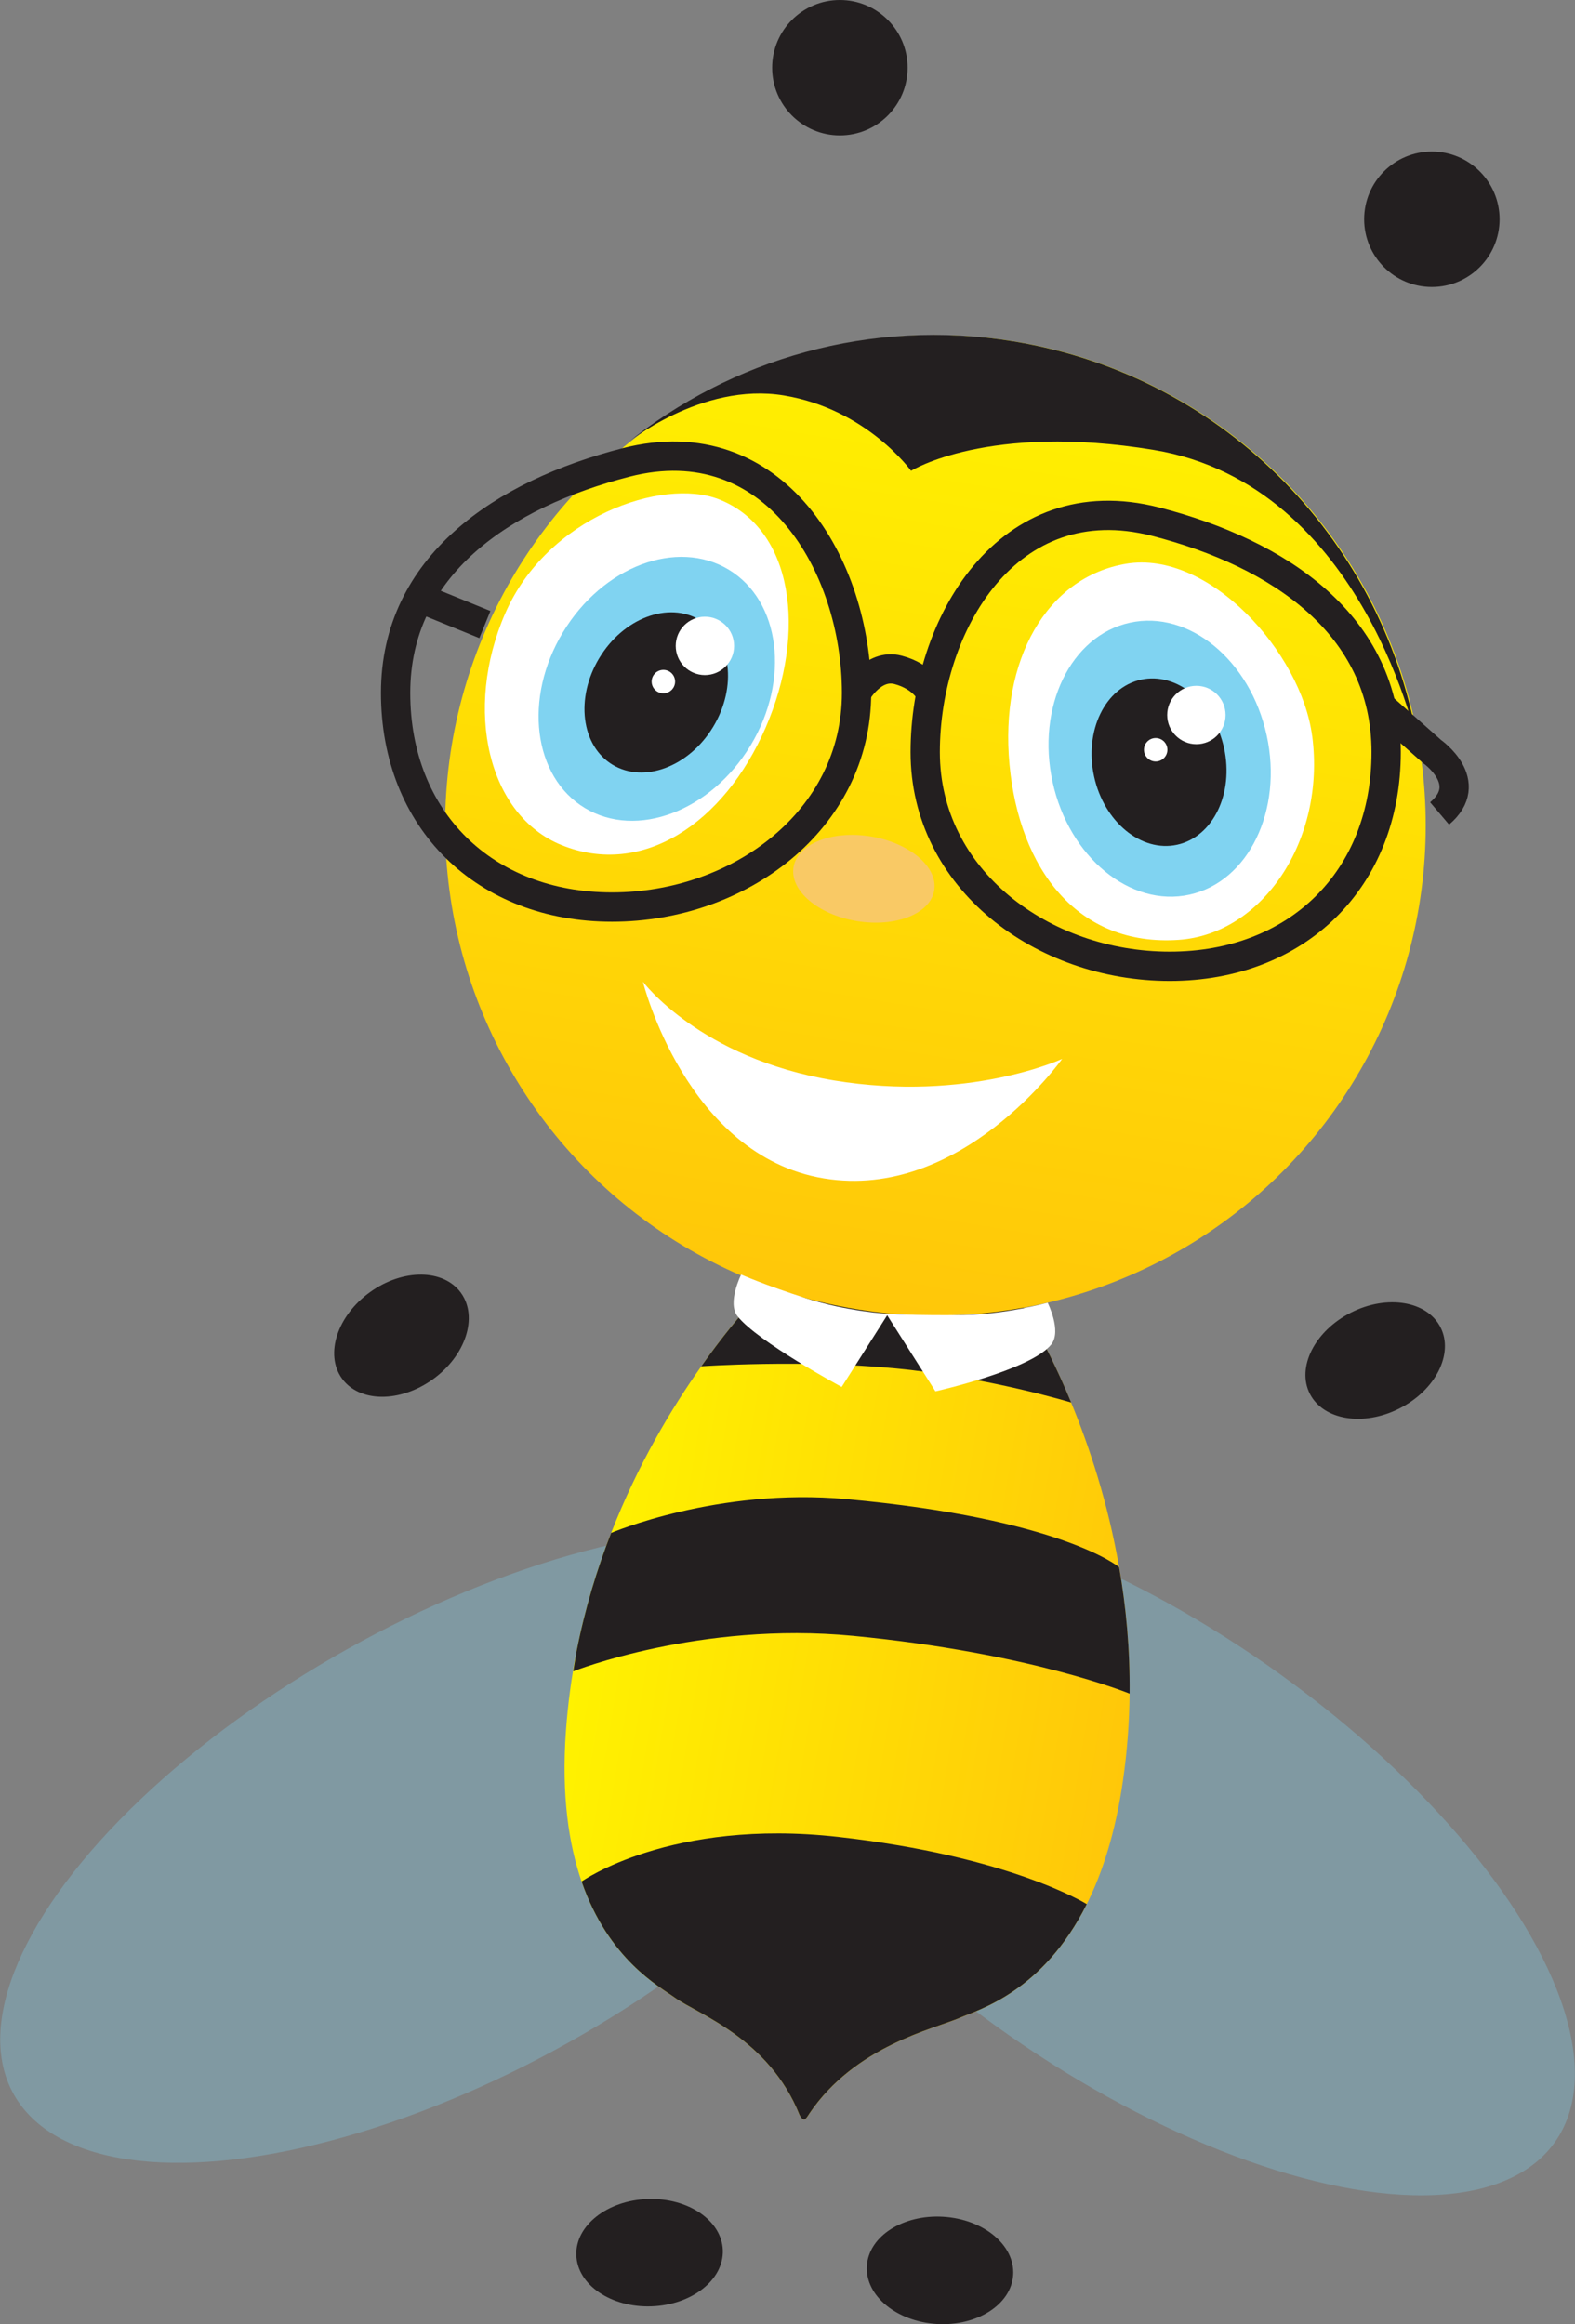
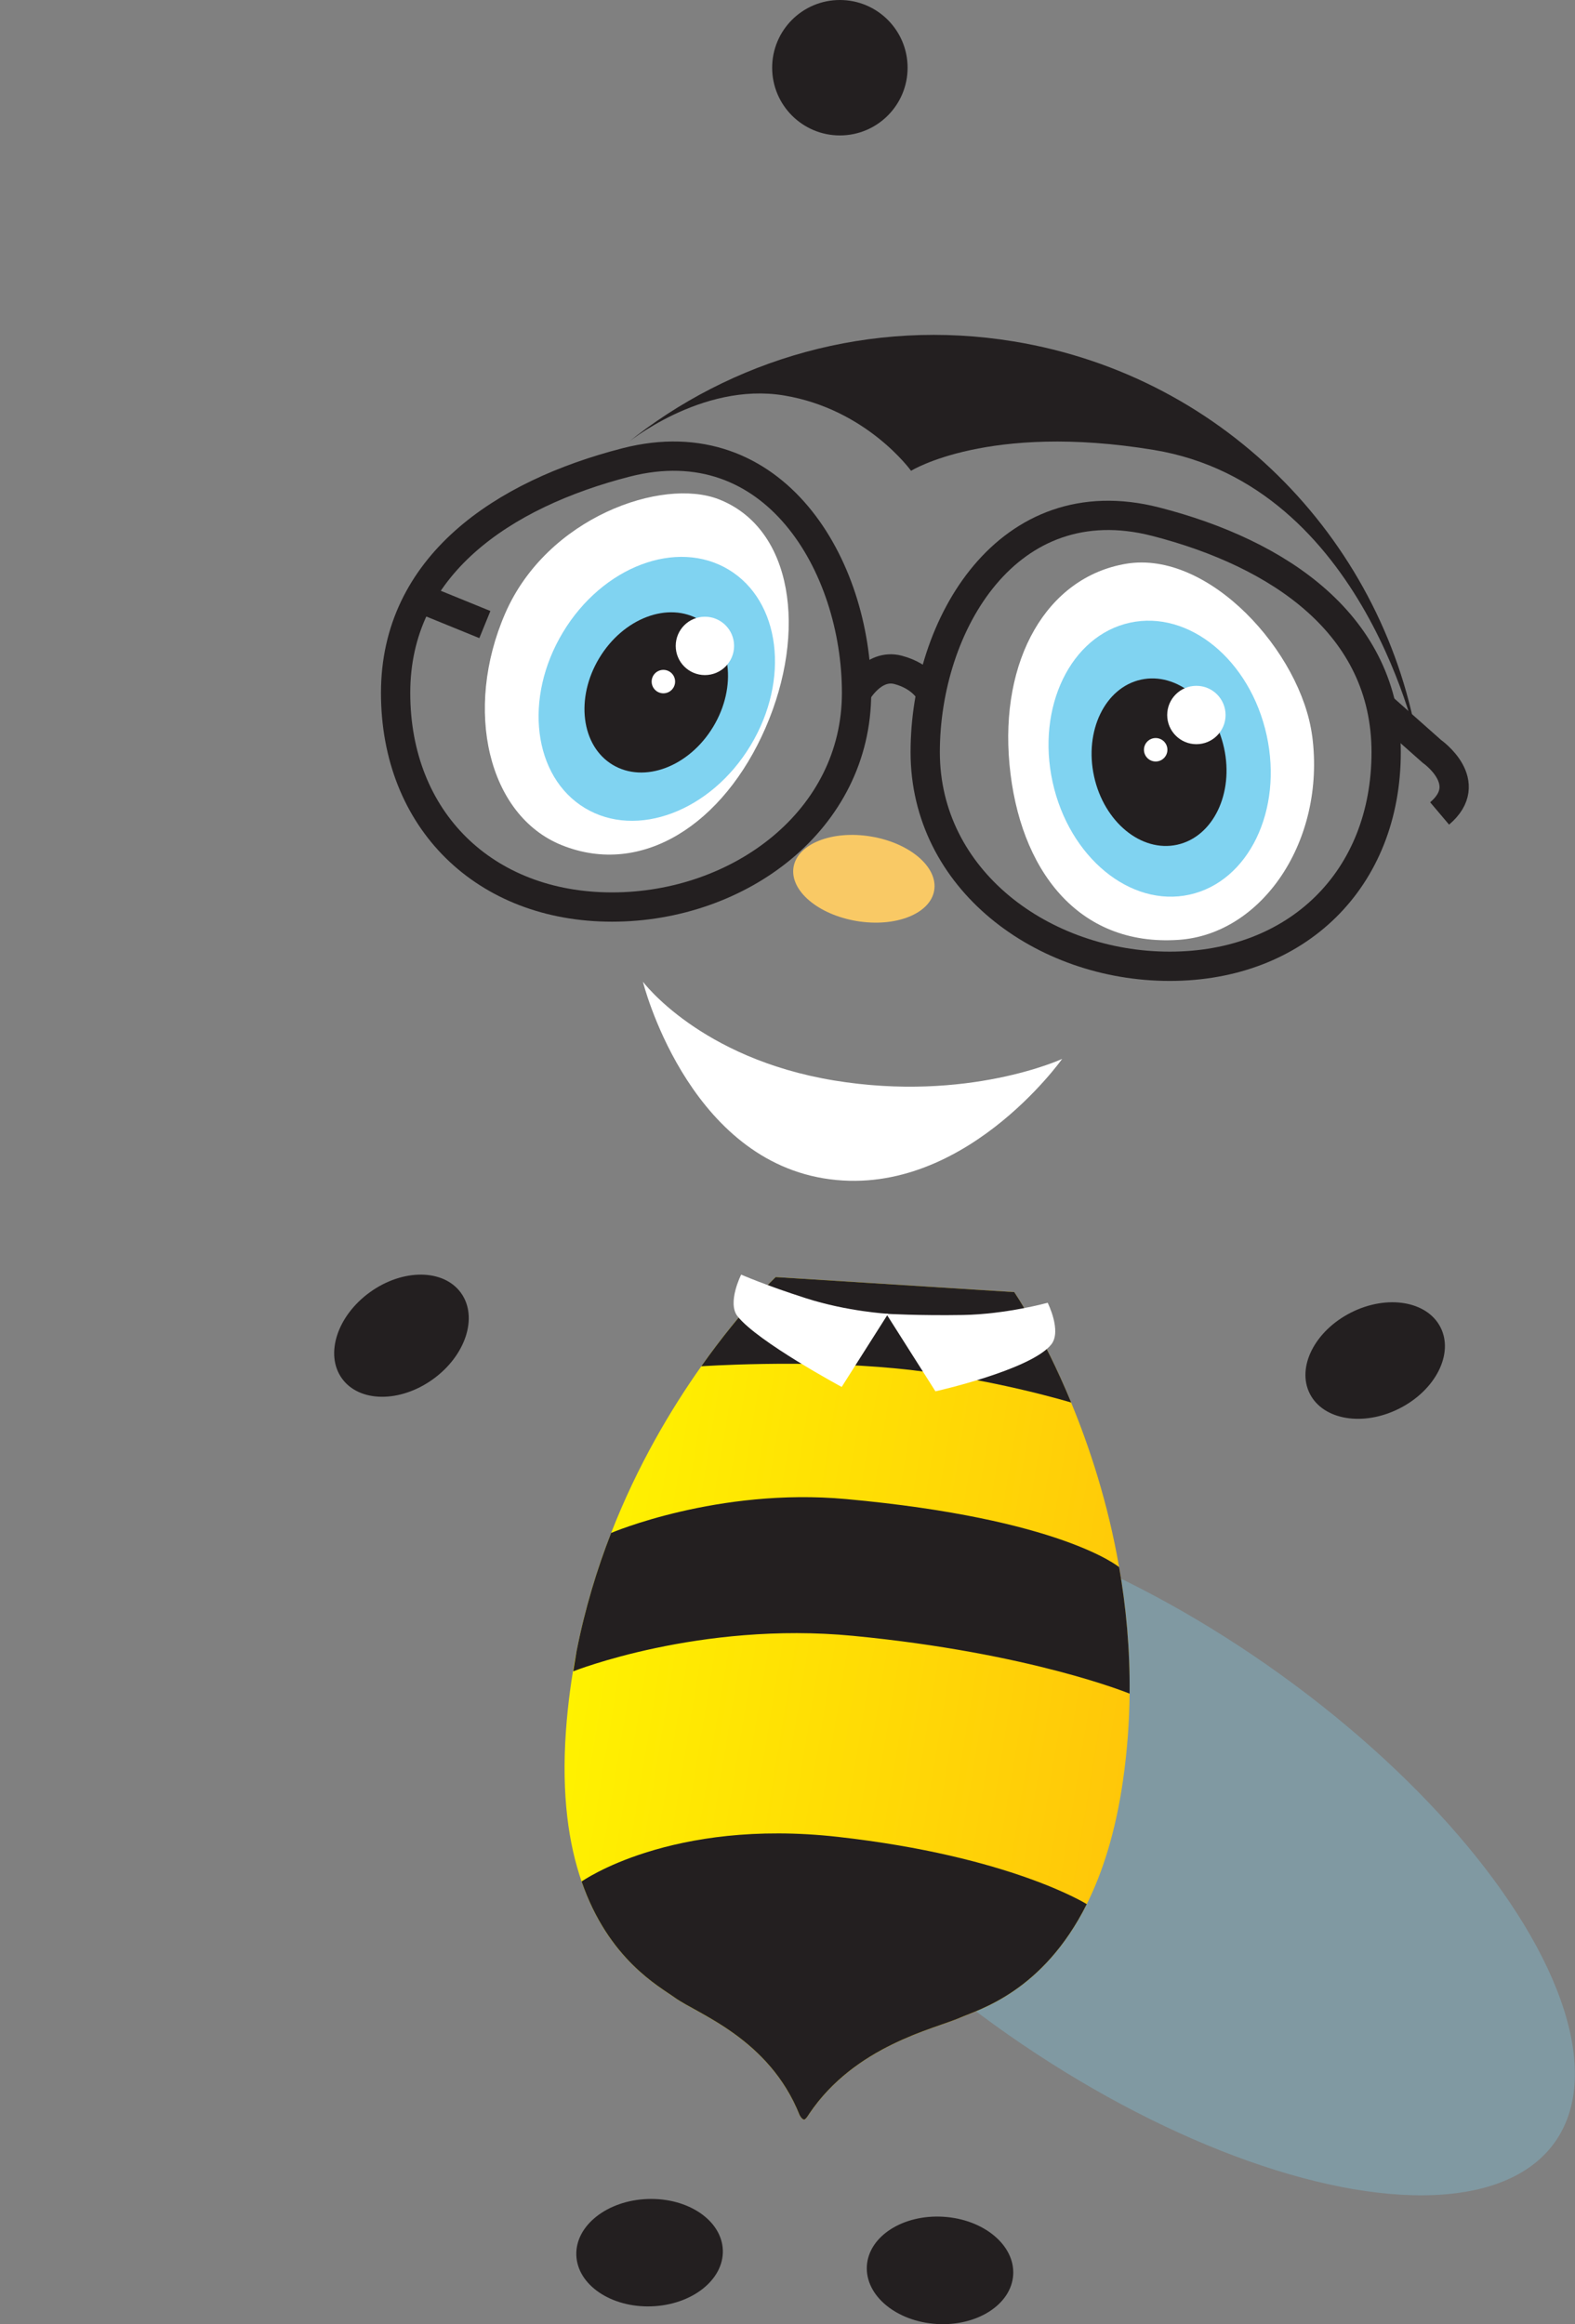
<svg xmlns="http://www.w3.org/2000/svg" id="Layer_1" data-name="Layer 1" viewBox="0 0 304.92 449.96">
  <rect x="0" y="0" width="304.92" height="449.96" fill="#808080" stroke="none" />
  <defs>
    <style>
      .cls-1 {
        fill: url(#linear-gradient);
      }

      .cls-1, .cls-2, .cls-3, .cls-4, .cls-5, .cls-6, .cls-7 {
        stroke-width: 0px;
      }

      .cls-2 {
        fill: #231f20;
      }

      .cls-3 {
        fill: #f9c965;
      }

      .cls-4, .cls-6 {
        fill: #80d3f1;
      }

      .cls-5 {
        fill: url(#linear-gradient-2);
      }

      .cls-6 {
        opacity: .3;
      }

      .cls-7 {
        fill: #fff;
      }

      .cls-8 {
        fill: none;
        stroke: #231f20;
        stroke-miterlimit: 10;
        stroke-width: 5.67px;
      }
    </style>
    <linearGradient id="linear-gradient" x1="-2782.56" y1="-422.48" x2="-2674.03" y2="-422.48" gradientTransform="translate(2788.38 1188.99) rotate(9.36)" gradientUnits="userSpaceOnUse">
      <stop offset="0" stop-color="#fff200" />
      <stop offset="1" stop-color="#ffc709" />
    </linearGradient>
    <linearGradient id="linear-gradient-2" x1="-2739.94" y1="-496.59" x2="-2739.94" y2="-686.43" gradientTransform="translate(2788.38 1188.99) rotate(9.36)" gradientUnits="userSpaceOnUse">
      <stop offset="0" stop-color="#ffc709" />
      <stop offset="1" stop-color="#fff200" />
    </linearGradient>
  </defs>
  <g>
-     <ellipse class="cls-6" cx="88.63" cy="357.38" rx="98.54" ry="43.69" transform="translate(-163.11 88.68) rotate(-29.21)" />
    <ellipse class="cls-6" cx="220.32" cy="358.18" rx="43.69" ry="98.54" transform="translate(-199.48 333.74) rotate(-55.07)" />
    <path class="cls-1" d="M196.34,250.16s5.49,7.98,11.03,21.38c3.56,8.61,7.14,19.46,9.29,31.87,1.32,7.63,2.11,15.84,2.03,24.49-.05,5.44-.45,11.06-1.28,16.81-1.45,10.08-3.99,17.88-7.02,23.96-8.48,16.96-20.87,20.38-24.51,21.97-4.94,2.17-20.31,5.39-29.22,18.62,0,0-.69,1.17-1,1.12-.47-.08-.87-.91-.87-.91-5.91-14.82-19.78-19.55-24.15-22.71-2.96-2.14-12.82-7.36-18.04-22.48-2.49-7.2-3.92-16.65-3.04-29.09.38-5.37,1.09-10.55,2.07-15.53,1.62-8.21,3.95-15.86,6.69-22.88,5.12-13.14,11.64-24.05,17.45-32.26,7.86-11.11,14.41-17.27,14.41-17.27" />
    <path class="cls-2" d="M150.18,247.25s-6.55,6.16-14.41,17.27c0,0,19.61-1.34,37.74.42,17.9,1.73,33.87,6.6,33.87,6.6-5.54-13.4-11.03-21.38-11.03-21.38l-46.18-2.91Z" />
    <path class="cls-2" d="M210.39,368.66c-8.48,16.96-20.87,20.38-24.51,21.97-4.94,2.17-20.31,5.39-29.22,18.62,0,0-.69,1.17-1,1.12-.47-.08-.87-.91-.87-.91-5.91-14.82-19.78-19.55-24.15-22.71-2.96-2.14-12.82-7.36-18.04-22.48,0,0,17.24-12.27,49.62-8.64,33.39,3.74,48.17,13.02,48.17,13.02Z" />
    <path class="cls-2" d="M118.32,296.78c-2.74,7.02-5.07,14.67-6.69,22.88l-.65,3.92s24.5-9.73,54.19-6.87c34.41,3.31,53.52,11.19,53.52,11.19.09-8.65-.7-16.87-2.03-24.49,0,0-11.13-9.38-52.83-13.18-24.87-2.27-45.52,6.56-45.52,6.56Z" />
-     <circle class="cls-5" cx="181.1" cy="159.8" r="94.92" />
    <path class="cls-2" d="M274.65,144.9c-6.22-39.3-36.93-71.97-78.34-78.79-27.81-4.58-54.78,3.42-75.1,19.84,0,0,14.5-12.04,30.55-9.39,16.06,2.65,24.62,14.59,24.62,14.59,0,0,14.93-9.33,46.99-4.04,40.98,6.75,51.28,57.8,51.28,57.8Z" />
    <path class="cls-7" d="M97.81,118.75c-8.1,18.63-3.37,39.12,10.95,44.88,15.54,6.25,31.35-4.09,39.45-22.72s5.33-38.61-9.04-44.24c-10.94-4.28-33.26,3.45-41.36,22.08Z" />
    <path class="cls-7" d="M254.05,142.54c2.62,20.18-9.65,38.32-25.87,39.42-19.54,1.33-30.84-13.67-32.74-33.93-1.9-20.26,7.18-36.28,22.56-38.88,16.03-2.7,33.93,17.14,36.04,33.38Z" />
    <ellipse class="cls-4" cx="224.5" cy="146.89" rx="21.21" ry="26.95" transform="translate(-26.25 51.5) rotate(-12.37)" />
    <ellipse class="cls-2" cx="224.39" cy="147.57" rx="12.88" ry="16.36" transform="translate(-26.4 51.49) rotate(-12.37)" />
    <circle class="cls-7" cx="231.62" cy="138.43" r="5.65" />
    <circle class="cls-7" cx="223.74" cy="145.16" r="2.27" />
    <ellipse class="cls-4" cx="127.15" cy="133.35" rx="26.95" ry="21.21" transform="translate(-52.7 173.39) rotate(-58.91)" />
    <ellipse class="cls-2" cx="127.04" cy="134.04" rx="16.36" ry="12.88" transform="translate(-53.34 173.63) rotate(-58.91)" />
    <circle class="cls-7" cx="136.47" cy="125.05" r="5.65" />
    <circle class="cls-7" cx="128.43" cy="131.96" r="2.27" />
    <ellipse class="cls-3" cx="167.24" cy="170.13" rx="8.3" ry="13.8" transform="translate(-27.82 307.48) rotate(-80.64)" />
    <path class="cls-7" d="M124.46,190.04s8.36,33.7,35.03,38.1c26.67,4.4,46.14-23.13,46.14-23.13,0,0-18.21,8.45-44.18,4.17-25.97-4.28-37-19.14-37-19.14Z" />
    <circle class="cls-2" cx="162.6" cy="13.11" r="13.11" />
-     <circle class="cls-2" cx="277.21" cy="42.45" r="13.11" />
    <ellipse class="cls-2" cx="181.99" cy="439.55" rx="10.4" ry="14.19" transform="translate(-267.77 594.61) rotate(-86.53)" />
    <ellipse class="cls-2" cx="125.72" cy="436.14" rx="14.19" ry="10.4" transform="translate(-14.73 4.52) rotate(-1.95)" />
    <ellipse class="cls-2" cx="266.22" cy="263.44" rx="14.19" ry="10.4" transform="translate(-90.45 149.17) rotate(-26.94)" />
    <ellipse class="cls-2" cx="77.73" cy="258.6" rx="14.19" ry="10.4" transform="translate(-136.13 93.73) rotate(-35.64)" />
  </g>
  <path class="cls-8" d="M268.36,145.62c0,24.64-17.26,41.46-41.9,41.46s-47.34-16.82-47.34-41.46,15.94-51.98,44.62-44.62c23.87,6.13,44.62,19.98,44.62,44.62Z" />
  <path class="cls-8" d="M76.59,134.15c0,24.64,17.26,41.46,41.9,41.46s47.34-16.82,47.34-41.46-15.94-51.98-44.62-44.62c-23.87,6.13-44.62,19.98-44.62,44.62Z" />
  <path class="cls-8" d="M165.83,134.15s3.16-5.74,8.03-4.46,6.38,4.54,6.38,4.54" />
  <line class="cls-8" x1="81.18" y1="115.75" x2="93.87" y2="120.92" />
  <path class="cls-8" d="M267.4,136.77l9.82,8.71s8.6,5.99,1.49,12.01" />
  <path class="cls-7" d="M171.58,254.36l9.52,15.01s18.51-4.14,22.43-9.08c2.06-2.6-.7-8.07-.7-8.07,0,0-8.02,2.23-16.43,2.37s-14.83-.23-14.83-.23Z" />
  <path class="cls-7" d="M171.94,254.36l-8.99,14.16s-16.25-8.74-20.16-13.68c-2.06-2.6.7-8.07.7-8.07,0,0,4.61,2.04,12.62,4.6s15.83,2.99,15.83,2.99Z" />
</svg>